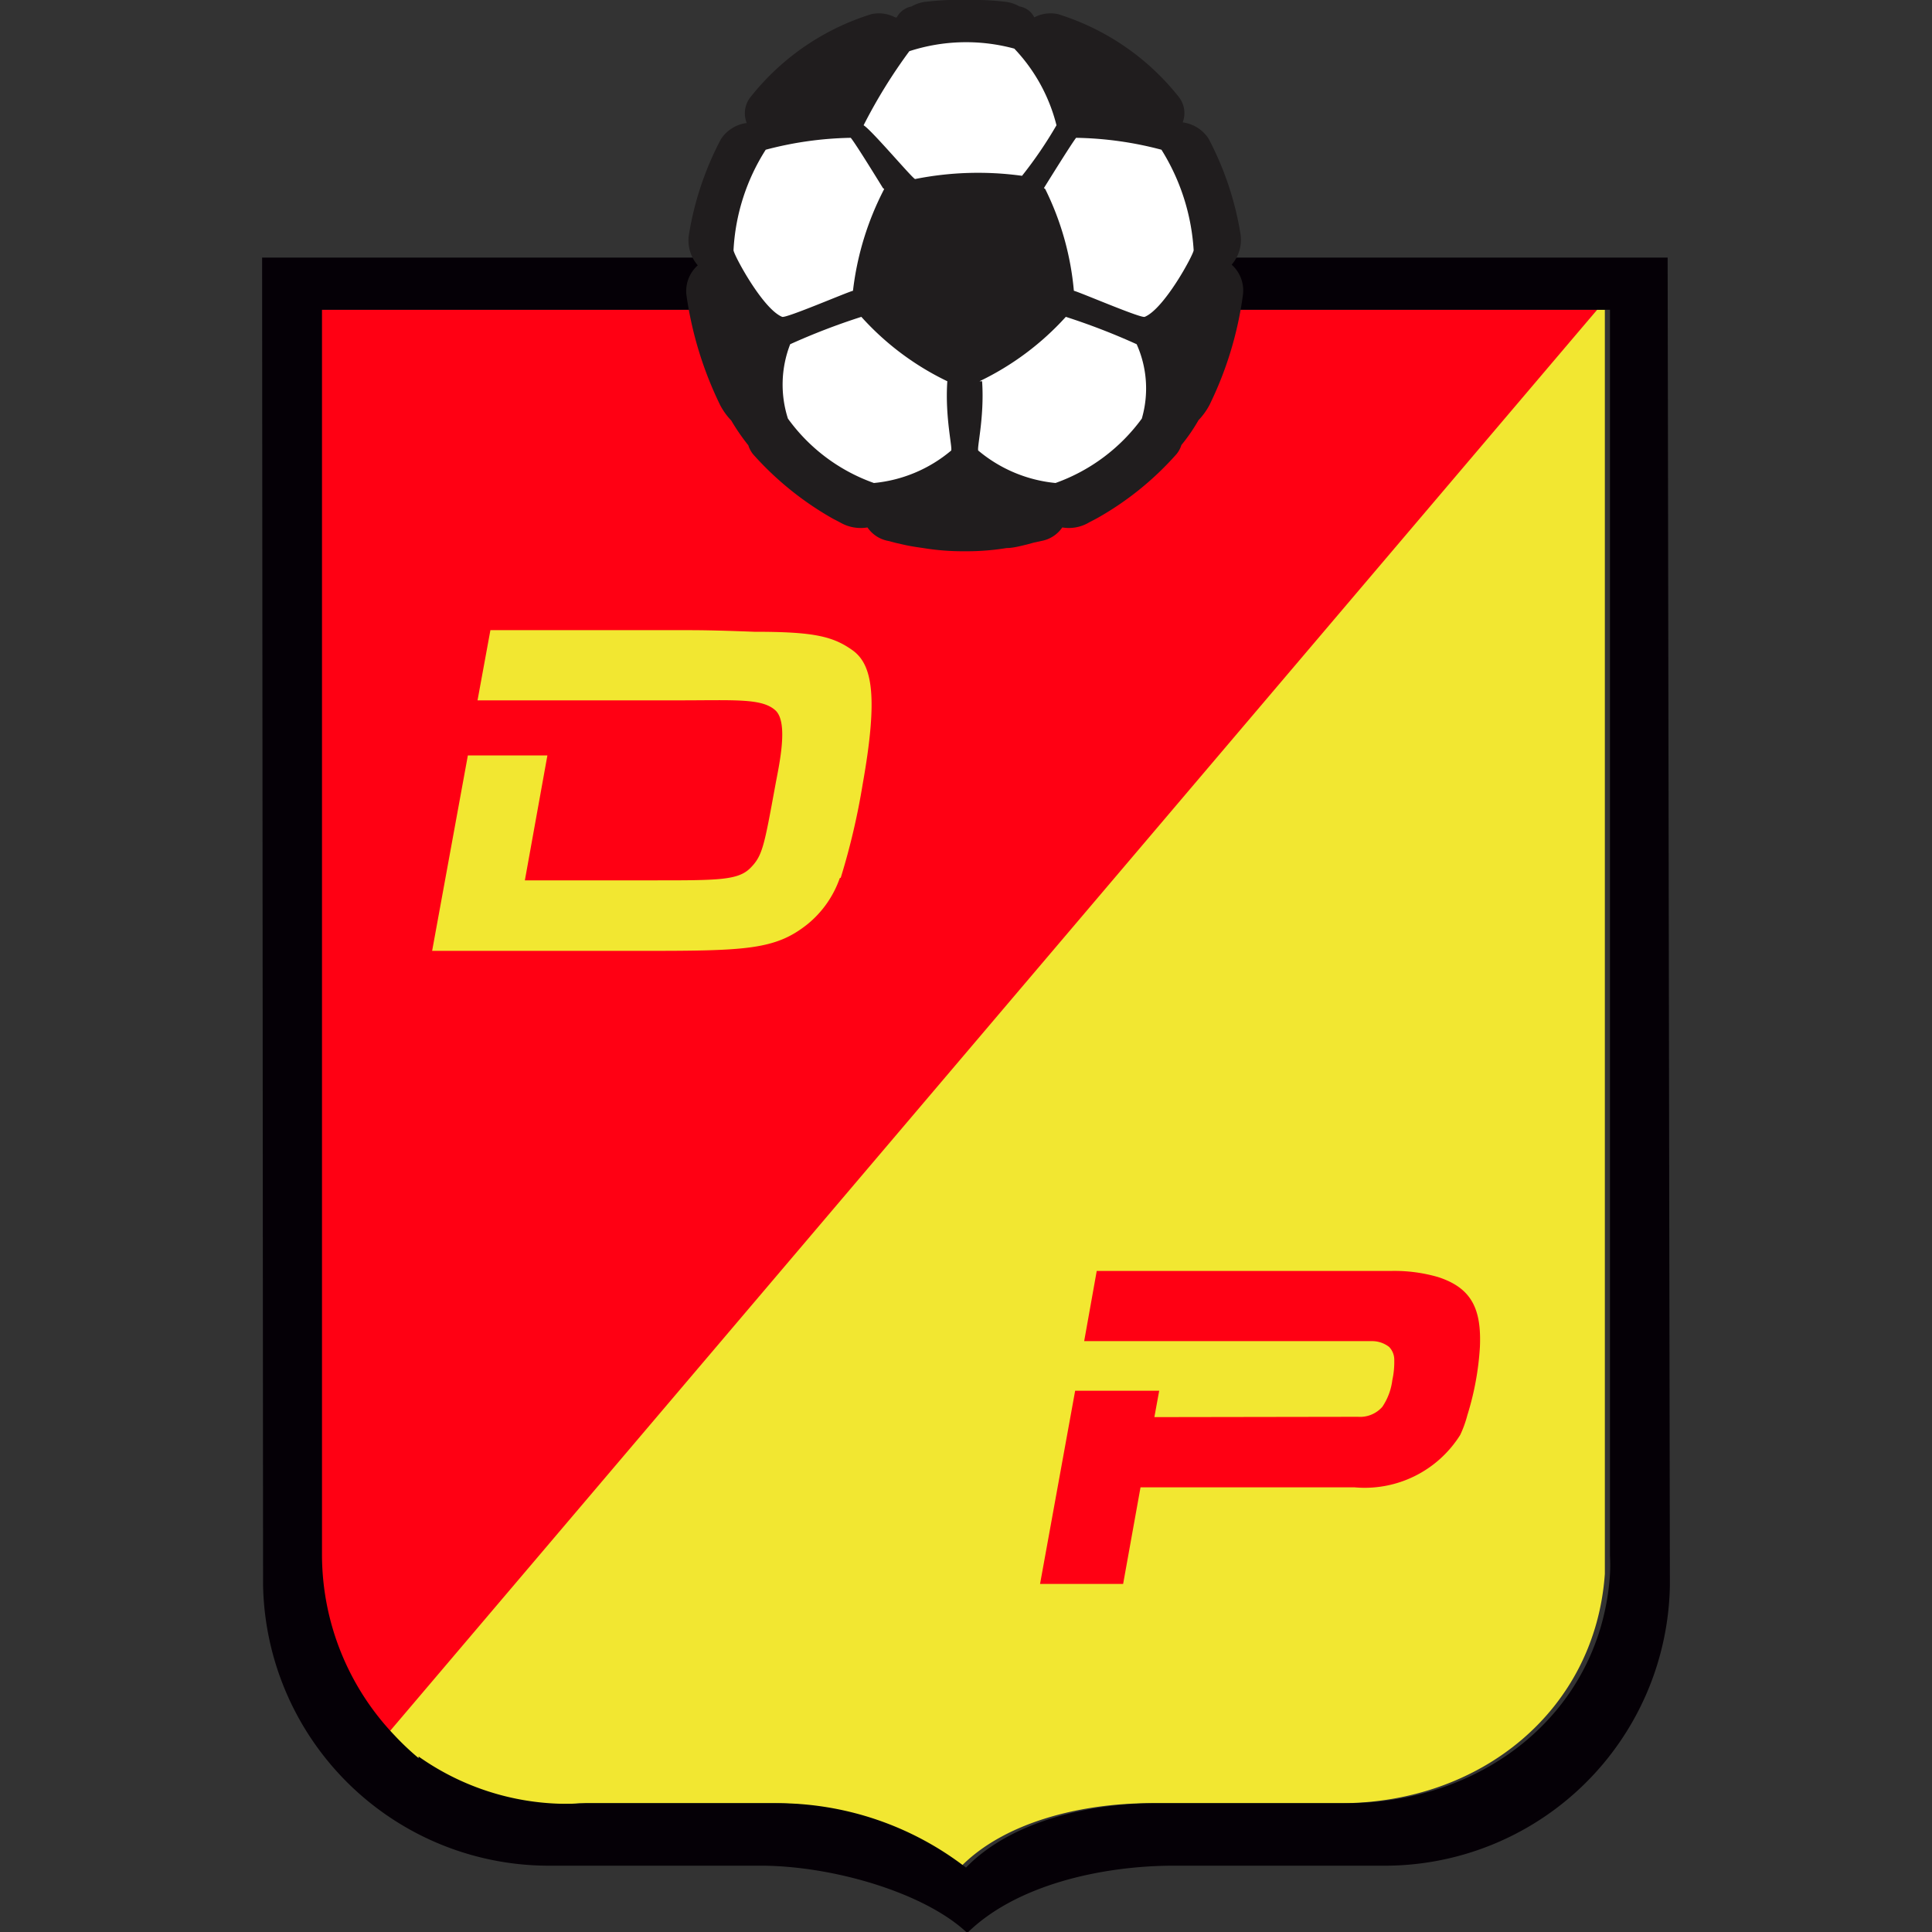
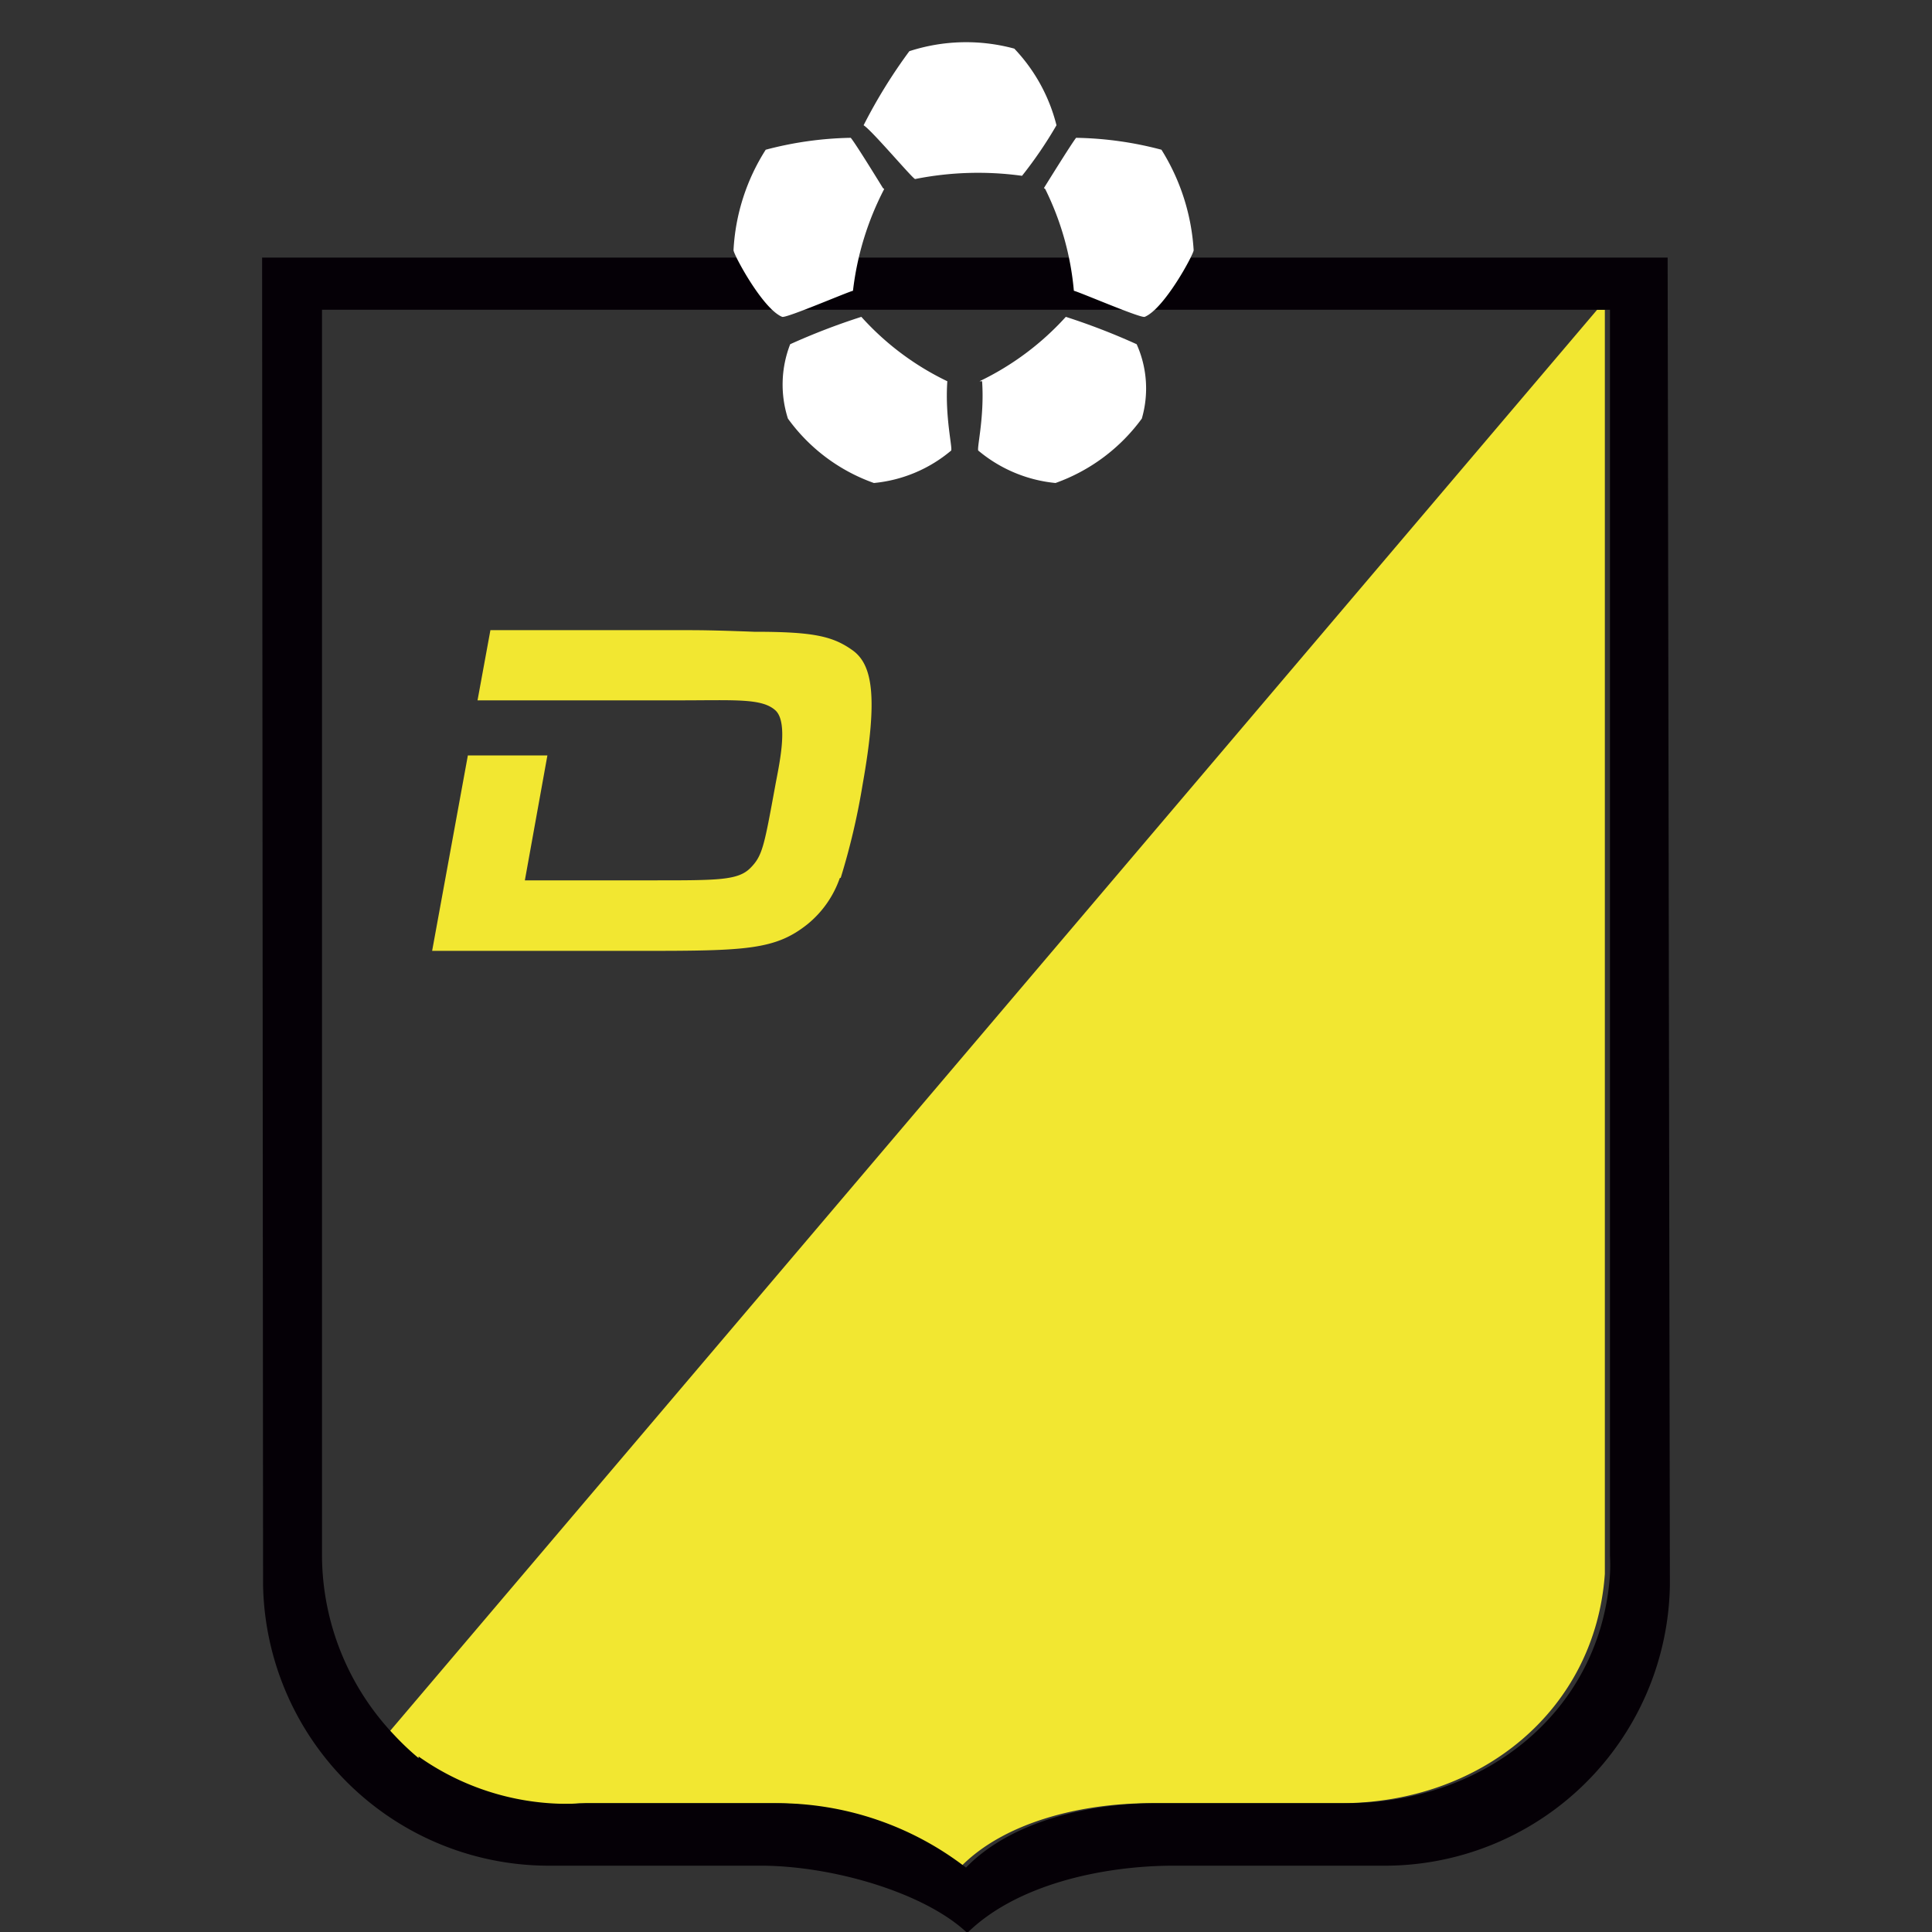
<svg xmlns="http://www.w3.org/2000/svg" width="60" height="60" viewBox="0 0 60 60">
  <rect x="0" y="0" width="60" height="60" fill="#333333" stroke="none" />
  <defs>
    <style>.cls-1{fill:#ff0013;}.cls-1,.cls-2,.cls-3,.cls-4,.cls-5{fill-rule:evenodd;}.cls-2{fill:#f2e731;}.cls-3{fill:#050006;}.cls-4{fill:#201d1e;}.cls-5{fill:#fff;}</style>
  </defs>
  <g id="Deportivo_Pereira" data-name="Deportivo Pereira">
-     <path class="cls-1" d="M12.76,54.6a8.14,8.14,0,0,1-3-6.28V9.62H21.11c5.64,0,7-1.65,11.46-1.65s5.33,6,5.87,1.65H49.6Zm37.1-45v38.7c0,.19,0,.38,0,.56V9.62Z" />
    <path class="cls-2" d="M49.84,48.88C49.54,53.11,46,56,41.63,56H35.72c-2.08,0-4.52.56-5.91,2a9.56,9.56,0,0,0-5.9-2H18a7.79,7.79,0,0,1-6-2.11L49.6,9.62h.24V48.88Z" />
    <path class="cls-3" d="M50,9.62v38.7a5.15,5.15,0,0,1,0,.56C49.73,53.11,46.15,56,41.81,56h-5.9c-2.08,0-4.52.56-5.91,2a9.59,9.59,0,0,0-5.91-2h-5.9A8,8,0,0,1,13,54.55l0,.05a8.39,8.39,0,0,1-.75-.71h0A8.13,8.13,0,0,1,10,48.32V9.62H50ZM51.79,8l.07,41.23a8.86,8.86,0,0,1-9,8.71H36.47c-2.26,0-4.92.6-6.43,2.09-1.32-1.25-4.18-2.09-6.43-2.09H17.17a8.88,8.88,0,0,1-9-8.71L8.14,8H51.79Z" />
-     <path class="cls-4" d="M27.8.54a1.08,1.08,0,0,0-.74-.1A7.69,7.69,0,0,0,23.32,3a.81.81,0,0,0-.13.82,1.13,1.13,0,0,0-.8.5,9.62,9.62,0,0,0-1,3,1.18,1.18,0,0,0,.28.92,1.07,1.07,0,0,0-.35.94,11.41,11.41,0,0,0,1.05,3.41,2.11,2.11,0,0,0,.34.47,6.5,6.5,0,0,0,.53.77.85.85,0,0,0,.15.28,9.7,9.7,0,0,0,2.48,2l.23.12a1.27,1.27,0,0,0,.84.15,1,1,0,0,0,.65.42l.23.06.22.05c.21.05.42.08.63.11a7.66,7.66,0,0,0,1.26.1H30a7.66,7.66,0,0,0,1.26-.1c.2,0,.42-.06.63-.11l.22-.06.23-.05a1,1,0,0,0,.65-.42,1.23,1.23,0,0,0,.84-.16l.23-.12a9.5,9.5,0,0,0,2.48-2,.85.85,0,0,0,.15-.28,5.5,5.5,0,0,0,.53-.77,2.11,2.11,0,0,0,.34-.47A11.12,11.12,0,0,0,38.6,9.16a1.07,1.07,0,0,0-.35-.94,1.18,1.18,0,0,0,.28-.92,9.64,9.64,0,0,0-1-3,1.14,1.14,0,0,0-.8-.5A.81.81,0,0,0,36.6,3,7.69,7.69,0,0,0,32.86.44a1.08,1.08,0,0,0-.74.1A.62.62,0,0,0,31.66.2h0a1.14,1.14,0,0,0-.49-.15A8.37,8.37,0,0,0,30,0a8.37,8.37,0,0,0-1.2.05,1.14,1.14,0,0,0-.49.15h0a.66.66,0,0,0-.46.34" />
    <path class="cls-5" d="M28.24,1.59a5.71,5.71,0,0,1,3.26-.08,5.33,5.33,0,0,1,1.31,2.38,12.94,12.94,0,0,1-1.07,1.57,10,10,0,0,0-3.32.1c-.07,0-1.34-1.51-1.6-1.67a16.33,16.33,0,0,1,1.42-2.3m1.18,10.25a8.58,8.58,0,0,1-2.67-2,20.66,20.66,0,0,0-2.21.85A3.46,3.46,0,0,0,24.47,13a5.6,5.6,0,0,0,2.67,2,4.36,4.36,0,0,0,2.39-1C29.61,14,29.34,13,29.42,11.84Zm3-6s.88-1.42,1-1.56a11,11,0,0,1,2.65.37,6.64,6.64,0,0,1,1,3.12c0,.13-.91,1.82-1.52,2.07-.12.05-2-.76-2.2-.81A8.89,8.89,0,0,0,32.46,5.87Zm-2,6a8.68,8.68,0,0,0,2.68-2,20.64,20.64,0,0,1,2.2.85A3.36,3.36,0,0,1,35.46,13a5.68,5.68,0,0,1-2.68,2,4.39,4.39,0,0,1-2.39-1C30.31,14,30.58,13,30.5,11.84Zm-3-6s-.87-1.42-1-1.56a11,11,0,0,0-2.64.37,6.42,6.42,0,0,0-1,3.12c0,.13.9,1.82,1.51,2.07.12.05,2-.76,2.2-.81A9.12,9.12,0,0,1,27.46,5.87Z" />
    <path class="cls-2" d="M26.08,27.27a3.2,3.2,0,0,1-1,1.43c-1,.8-1.91.83-5.13.83H13.42l1.11-6.07H17l-.7,3.88,4,0c2,0,2.62,0,3-.38s.43-.67.78-2.58c.11-.6.42-1.94,0-2.32s-1.25-.31-3-.31H14.83l.4-2.18,6,0c.44,0,.89,0,2.19.05,1.82,0,2.43.13,3.05.57s.81,1.42.32,4.17a21.63,21.63,0,0,1-.68,2.9" />
-     <path class="cls-1" d="M42.17,44a.92.92,0,0,0,.76-.31,1.9,1.9,0,0,0,.31-.83,2.61,2.61,0,0,0,.06-.62.57.57,0,0,0-.16-.41.86.86,0,0,0-.52-.18H33.67l.39-2.18h9.16a4.87,4.87,0,0,1,1.44.19c1.05.34,1.35,1,1.3,2.17a8.87,8.87,0,0,1-.39,2.12,3.54,3.54,0,0,1-.22.61,3.5,3.5,0,0,1-3.29,1.63H35.42l-.54,3H32.3l1.09-6H36l-.15.82Z" />
  </g>
</svg>